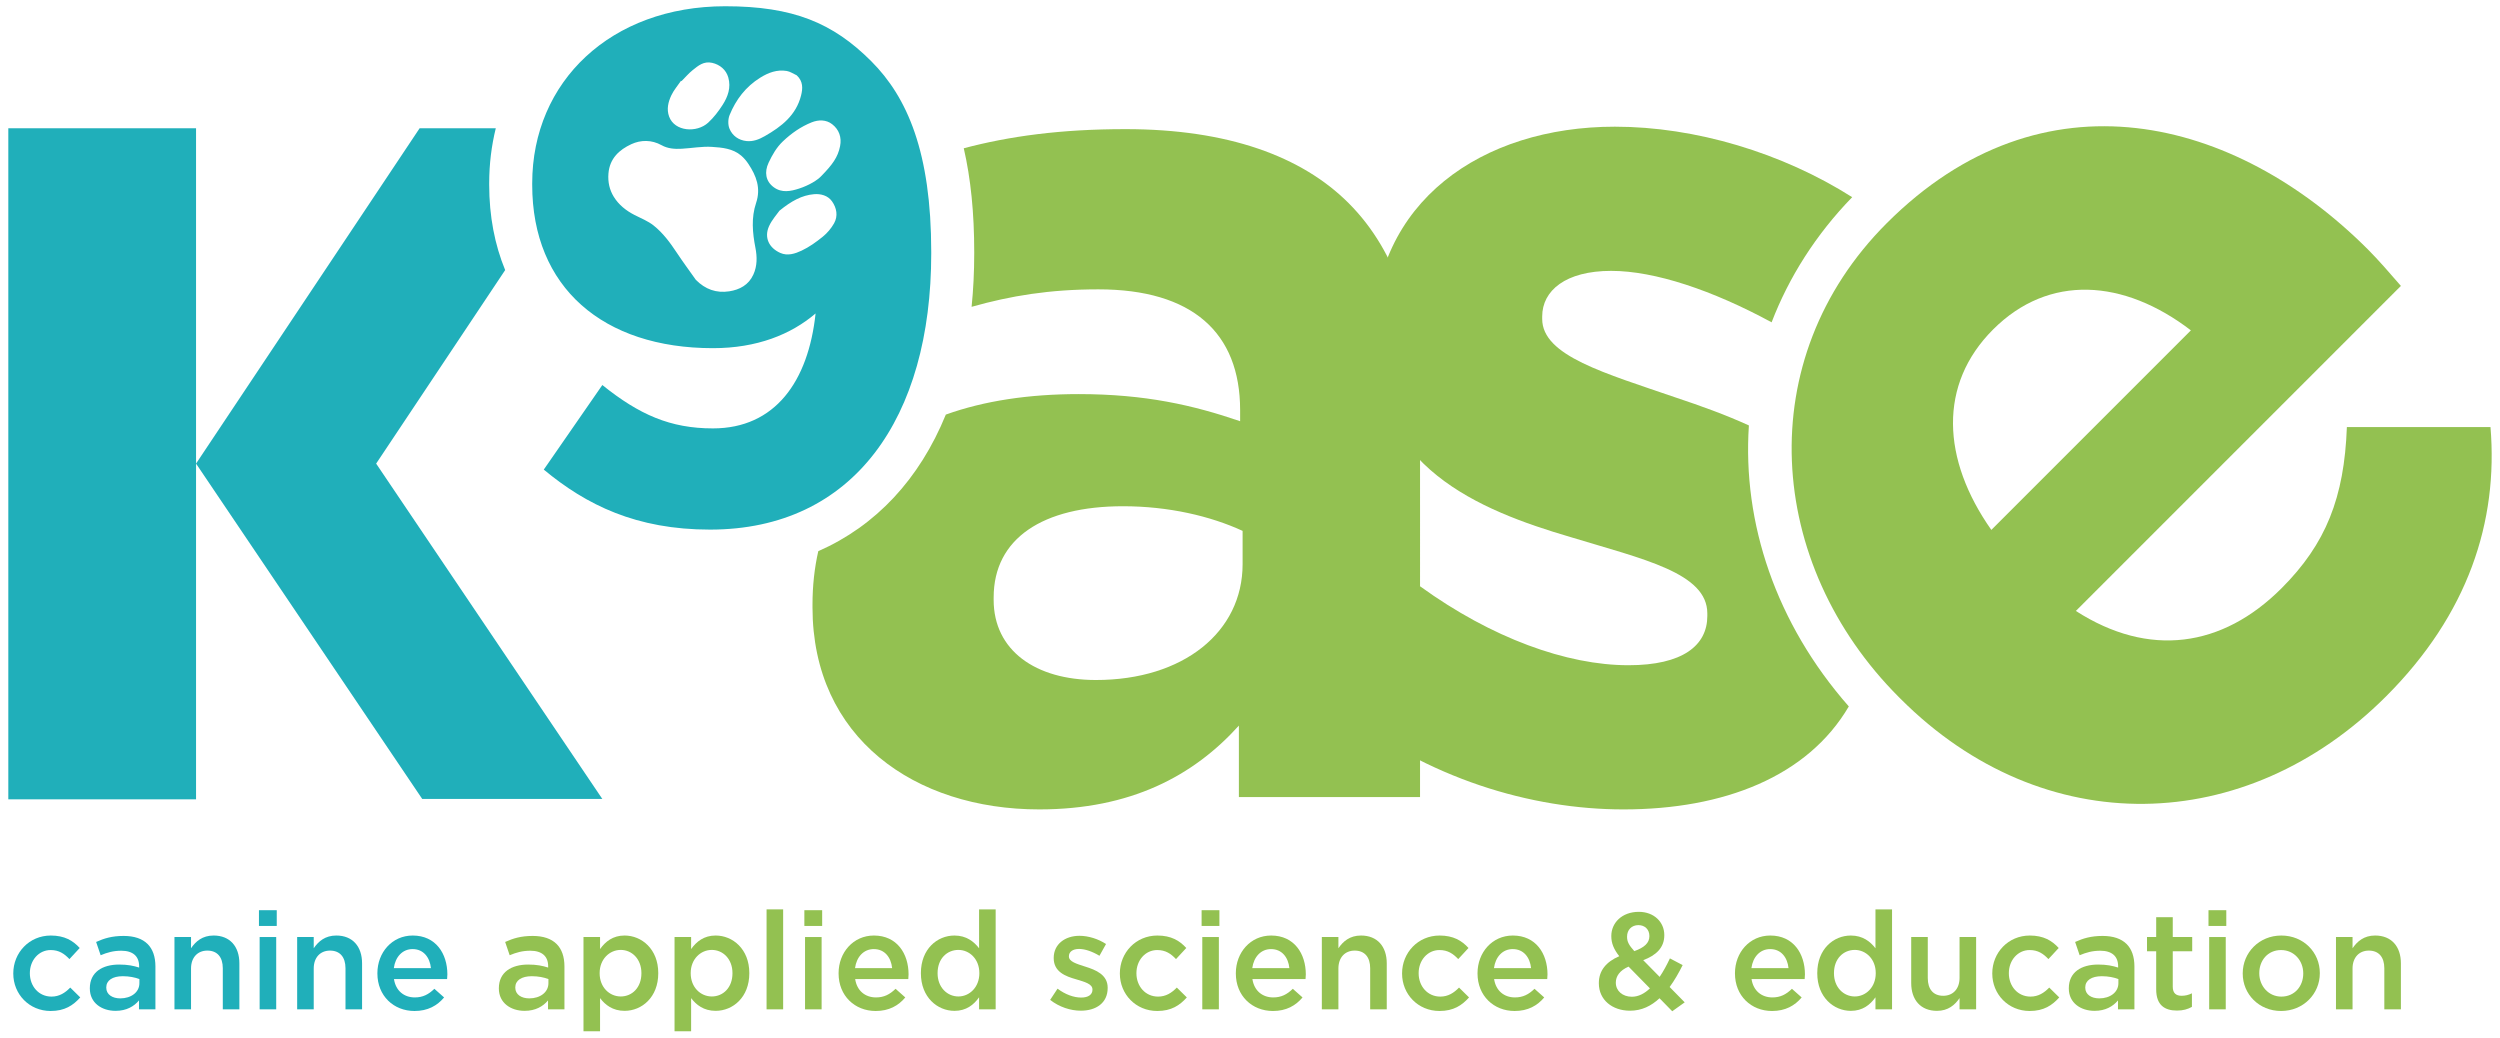
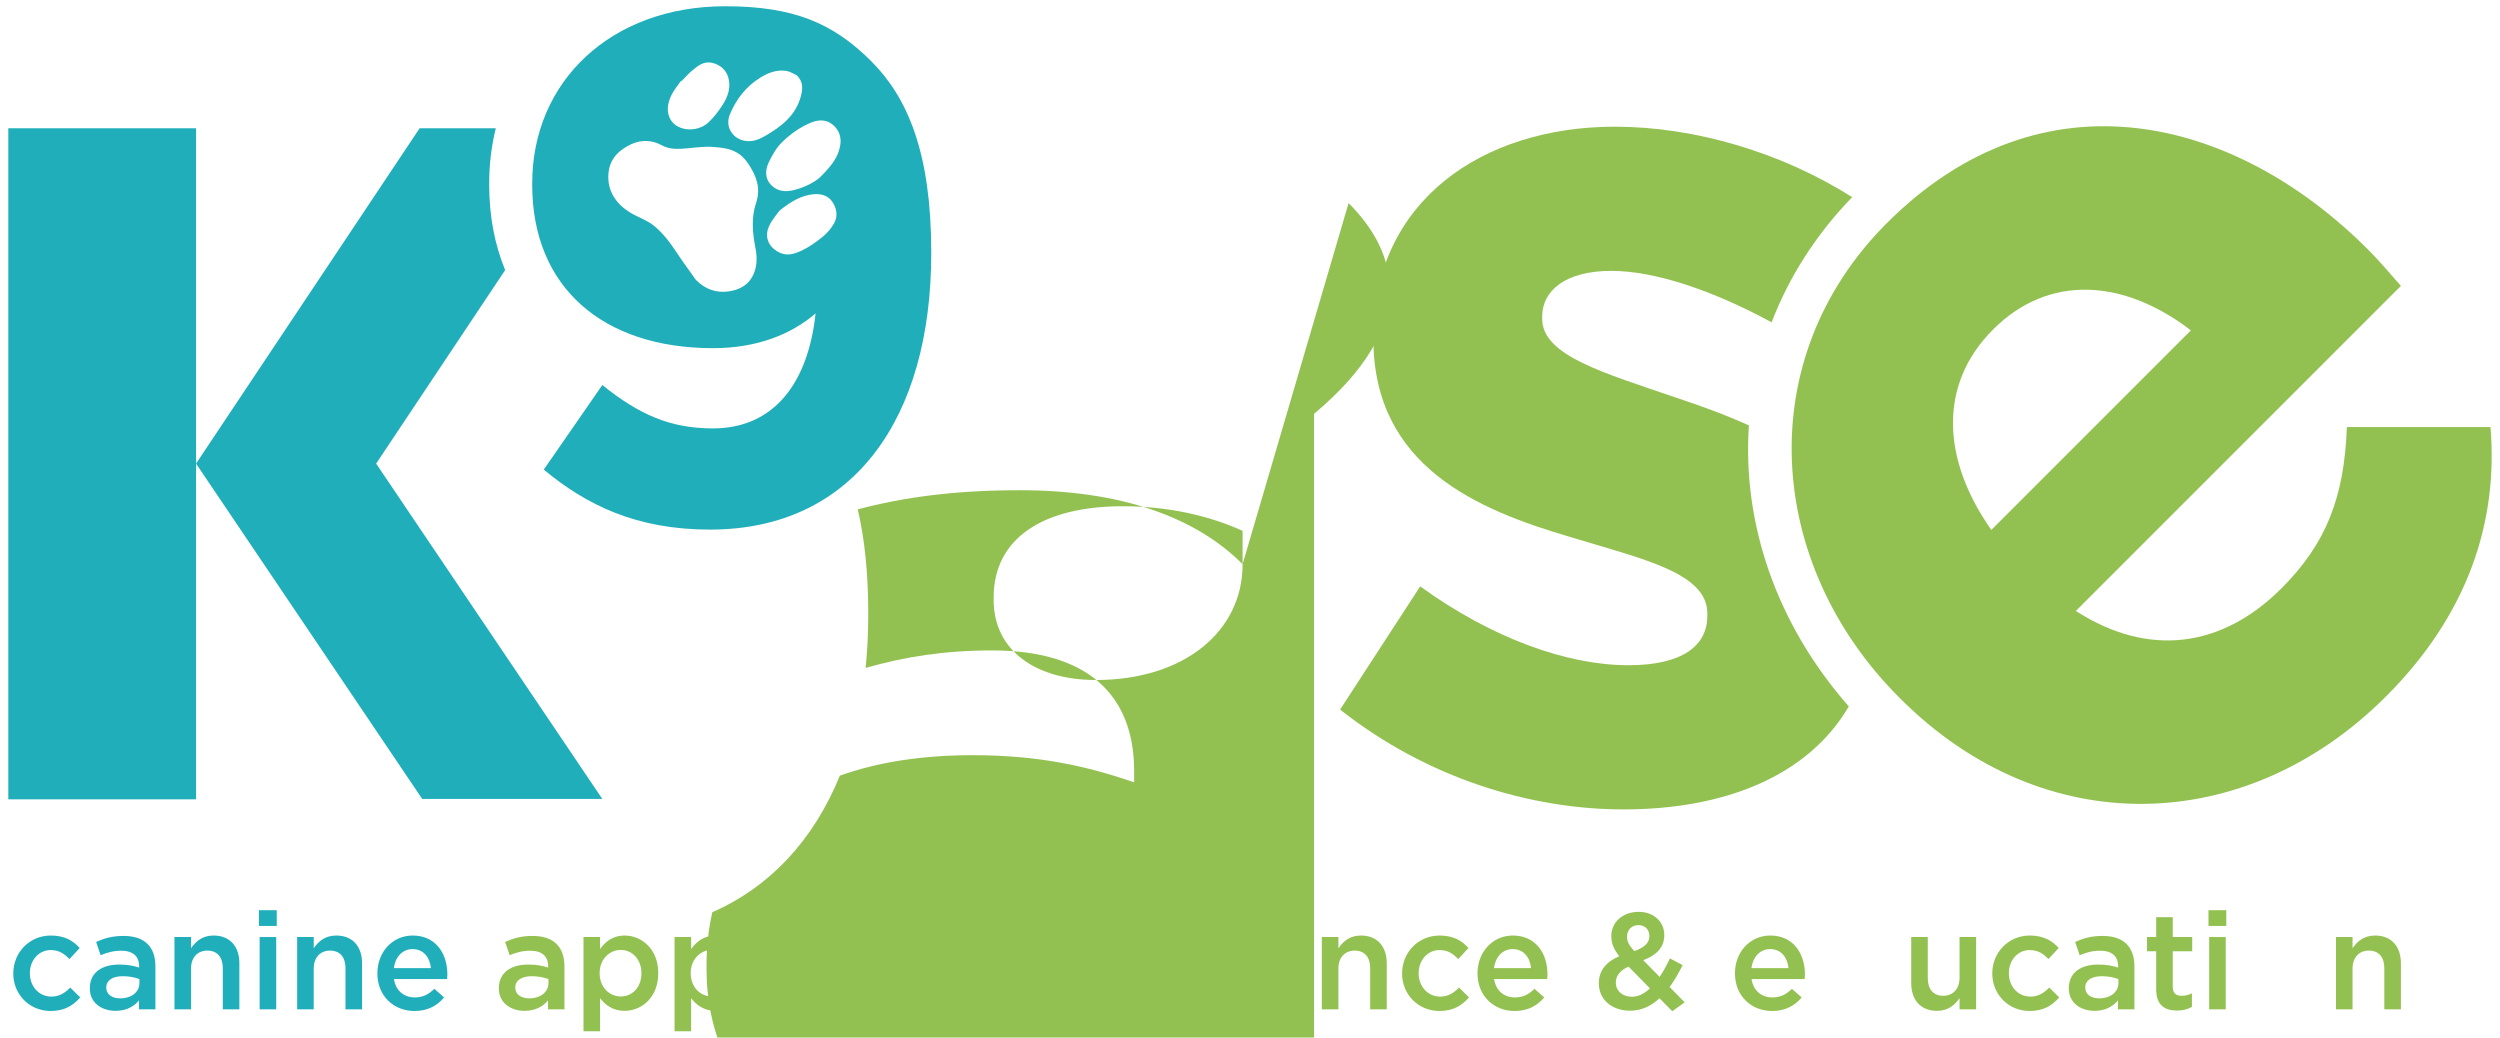
<svg xmlns="http://www.w3.org/2000/svg" xmlns:xlink="http://www.w3.org/1999/xlink" version="1.1" id="Layer_1" x="0px" y="0px" width="400px" height="166px" viewBox="0 0 400 166" enable-background="new 0 0 400 166" xml:space="preserve">
  <g>
    <path fill="#20AFBA" d="M2.125,155.777v-0.044c0-3.287,2.542-6.048,6.004-6.048c2.191,0,3.549,0.81,4.623,1.993l-1.643,1.776   c-0.811-0.856-1.666-1.447-3.002-1.447c-1.928,0-3.33,1.666-3.33,3.68v0.045c0,2.059,1.424,3.724,3.462,3.724   c1.248,0,2.169-0.591,3.001-1.445l1.6,1.576c-1.139,1.271-2.476,2.17-4.733,2.17C4.667,161.758,2.125,159.063,2.125,155.777   L2.125,155.777z" />
    <path fill="#20AFBA" d="M22.305,156.652c-0.679-0.263-1.621-0.459-2.651-0.459c-1.666,0-2.651,0.678-2.651,1.795v0.045   c0,1.096,0.986,1.708,2.235,1.708c1.753,0,3.067-0.986,3.067-2.43V156.652L22.305,156.652z M22.239,161.494v-1.424   c-0.788,0.941-1.994,1.665-3.747,1.665c-2.191,0-4.119-1.25-4.119-3.572v-0.044c0-2.563,1.994-3.79,4.689-3.79   c1.402,0,2.3,0.197,3.199,0.482v-0.219c0-1.6-1.008-2.476-2.848-2.476c-1.293,0-2.257,0.285-3.309,0.722l-0.723-2.125   c1.271-0.572,2.52-0.964,4.404-0.964c3.419,0,5.083,1.795,5.083,4.885v6.858H22.239L22.239,161.494z" />
    <path fill="#20AFBA" d="M27.913,149.925h2.651v1.797c0.745-1.096,1.819-2.038,3.615-2.038c2.608,0,4.12,1.753,4.12,4.448v7.362   h-2.651v-6.572c0-1.797-0.898-2.827-2.476-2.827c-1.533,0-2.607,1.075-2.607,2.87v6.53h-2.651V149.925L27.913,149.925z" />
    <path fill="#20AFBA" d="M41.542,149.925h2.651v11.569h-2.651V149.925L41.542,149.925z M41.432,145.632h2.848v2.52h-2.848V145.632   L41.432,145.632z" />
    <path fill="#20AFBA" d="M47.545,149.925h2.651v1.797c0.745-1.096,1.819-2.038,3.615-2.038c2.608,0,4.12,1.753,4.12,4.448v7.362   h-2.652v-6.572c0-1.797-0.899-2.827-2.475-2.827c-1.534,0-2.608,1.075-2.608,2.87v6.53h-2.651V149.925L47.545,149.925z" />
    <path fill="#20AFBA" d="M68.95,154.899c-0.175-1.708-1.183-3.045-2.936-3.045c-1.621,0-2.761,1.249-3.002,3.045H68.95   L68.95,154.899z M60.383,155.754v-0.043c0-3.309,2.345-6.026,5.654-6.026c3.681,0,5.543,2.892,5.543,6.223   c0,0.24-0.022,0.481-0.044,0.745h-8.501c0.285,1.884,1.621,2.936,3.33,2.936c1.293,0,2.213-0.482,3.133-1.381l1.556,1.381   c-1.095,1.315-2.608,2.17-4.733,2.17C62.968,161.758,60.383,159.325,60.383,155.754L60.383,155.754z" />
    <path fill="#93C151" d="M87.748,156.652c-0.679-0.263-1.621-0.459-2.65-0.459c-1.665,0-2.652,0.678-2.652,1.795v0.045   c0,1.096,0.986,1.708,2.235,1.708c1.753,0,3.067-0.986,3.067-2.43V156.652L87.748,156.652z M87.683,161.494v-1.424   c-0.788,0.941-1.993,1.665-3.746,1.665c-2.192,0-4.12-1.25-4.12-3.572v-0.044c0-2.563,1.994-3.79,4.689-3.79   c1.402,0,2.3,0.197,3.199,0.482v-0.219c0-1.6-1.008-2.476-2.848-2.476c-1.293,0-2.257,0.285-3.309,0.722l-0.723-2.125   c1.271-0.572,2.52-0.964,4.403-0.964c3.419,0,5.084,1.795,5.084,4.885v6.858H87.683L87.683,161.494z" />
    <path fill="#93C151" d="M102.626,155.732v-0.045c0-2.233-1.511-3.701-3.308-3.701c-1.797,0-3.375,1.49-3.375,3.701v0.045   c0,2.234,1.578,3.703,3.375,3.703C101.136,159.436,102.626,158.012,102.626,155.732L102.626,155.732z M93.358,149.925h2.65v1.929   c0.855-1.205,2.06-2.17,3.922-2.17c2.739,0,5.391,2.17,5.391,6.002v0.045c0,3.834-2.63,6.004-5.391,6.004   c-1.906,0-3.111-0.964-3.922-2.038V165h-2.65V149.925L93.358,149.925z" />
    <path fill="#93C151" d="M117.195,155.732v-0.045c0-2.233-1.511-3.701-3.309-3.701c-1.797,0-3.374,1.49-3.374,3.701v0.045   c0,2.234,1.578,3.703,3.374,3.703C115.705,159.436,117.195,158.012,117.195,155.732L117.195,155.732z M107.927,149.925h2.652v1.929   c0.854-1.205,2.06-2.17,3.922-2.17c2.739,0,5.39,2.17,5.39,6.002v0.045c0,3.834-2.629,6.004-5.39,6.004   c-1.907,0-3.112-0.964-3.922-2.038V165h-2.652V149.925L107.927,149.925z" />
-     <polygon fill="#93C151" points="122.651,145.5 125.303,145.5 125.303,161.494 122.651,161.494 122.651,145.5  " />
    <path fill="#93C151" d="M128.807,149.925h2.651v11.569h-2.651V149.925L128.807,149.925z M128.698,145.632h2.848v2.52h-2.848   V145.632L128.698,145.632z" />
-     <path fill="#93C151" d="M142.742,154.899c-0.175-1.708-1.184-3.045-2.936-3.045c-1.621,0-2.761,1.249-3.002,3.045H142.742   L142.742,154.899z M134.174,155.754v-0.043c0-3.309,2.345-6.026,5.654-6.026c3.681,0,5.543,2.892,5.543,6.223   c0,0.24-0.022,0.481-0.043,0.745h-8.502c0.285,1.884,1.621,2.936,3.33,2.936c1.293,0,2.213-0.482,3.133-1.381l1.556,1.381   c-1.096,1.315-2.608,2.17-4.733,2.17C136.761,161.758,134.174,159.325,134.174,155.754L134.174,155.754z" />
    <path fill="#93C151" d="M156.697,155.732v-0.045c0-2.233-1.577-3.701-3.351-3.701c-1.819,0-3.331,1.402-3.331,3.701v0.045   c0,2.234,1.534,3.703,3.331,3.703C155.12,159.436,156.697,157.946,156.697,155.732L156.697,155.732z M147.343,155.732v-0.045   c0-3.833,2.607-6.002,5.368-6.002c1.906,0,3.112,0.965,3.943,2.038V145.5h2.652v15.995h-2.652v-1.928   c-0.854,1.205-2.06,2.17-3.943,2.17C149.993,161.736,147.343,159.567,147.343,155.732L147.343,155.732z" />
-     <path fill="#93C151" d="M168.025,159.983l1.182-1.797c1.249,0.943,2.608,1.424,3.79,1.424c1.14,0,1.797-0.481,1.797-1.248v-0.044   c0-0.899-1.227-1.205-2.585-1.621c-1.71-0.482-3.615-1.183-3.615-3.397v-0.043c0-2.191,1.819-3.528,4.119-3.528   c1.446,0,3.024,0.505,4.252,1.314l-1.052,1.884c-1.118-0.679-2.301-1.096-3.265-1.096c-1.03,0-1.621,0.482-1.621,1.162v0.044   c0,0.833,1.249,1.183,2.608,1.621c1.687,0.525,3.593,1.292,3.593,3.374v0.044c0,2.43-1.885,3.636-4.294,3.636   C171.29,161.713,169.471,161.122,168.025,159.983L168.025,159.983z" />
    <path fill="#93C151" d="M179.177,155.777v-0.044c0-3.287,2.542-6.048,6.004-6.048c2.191,0,3.55,0.81,4.623,1.993l-1.643,1.776   c-0.81-0.856-1.665-1.447-3.002-1.447c-1.928,0-3.33,1.666-3.33,3.68v0.045c0,2.059,1.424,3.724,3.462,3.724   c1.248,0,2.169-0.591,3.001-1.445l1.6,1.576c-1.139,1.271-2.476,2.17-4.733,2.17C181.719,161.758,179.177,159.063,179.177,155.777   L179.177,155.777z" />
    <path fill="#93C151" d="M192.367,149.925h2.651v11.569h-2.651V149.925L192.367,149.925z M192.257,145.632h2.848v2.52h-2.848   V145.632L192.257,145.632z" />
    <path fill="#93C151" d="M206.301,154.899c-0.175-1.708-1.183-3.045-2.936-3.045c-1.621,0-2.761,1.249-3.002,3.045H206.301   L206.301,154.899z M197.734,155.754v-0.043c0-3.309,2.344-6.026,5.653-6.026c3.681,0,5.544,2.892,5.544,6.223   c0,0.24-0.023,0.481-0.045,0.745h-8.501c0.285,1.884,1.621,2.936,3.331,2.936c1.293,0,2.213-0.482,3.133-1.381l1.556,1.381   c-1.095,1.315-2.608,2.17-4.732,2.17C200.32,161.758,197.734,159.325,197.734,155.754L197.734,155.754z" />
    <path fill="#93C151" d="M211.493,149.925h2.651v1.797c0.746-1.096,1.819-2.038,3.616-2.038c2.607,0,4.12,1.753,4.12,4.448v7.362   h-2.652v-6.572c0-1.797-0.899-2.827-2.476-2.827c-1.533,0-2.608,1.075-2.608,2.87v6.53h-2.651V149.925L211.493,149.925z" />
    <path fill="#93C151" d="M224.332,155.777v-0.044c0-3.287,2.543-6.048,6.004-6.048c2.19,0,3.55,0.81,4.623,1.993l-1.642,1.776   c-0.812-0.856-1.666-1.447-3.002-1.447c-1.929,0-3.332,1.666-3.332,3.68v0.045c0,2.059,1.425,3.724,3.463,3.724   c1.248,0,2.17-0.591,3-1.445l1.6,1.576c-1.139,1.271-2.476,2.17-4.731,2.17C226.875,161.758,224.332,159.063,224.332,155.777   L224.332,155.777z" />
    <path fill="#93C151" d="M244.971,154.899c-0.174-1.708-1.183-3.045-2.936-3.045c-1.621,0-2.76,1.249-3.002,3.045H244.971   L244.971,154.899z M236.404,155.754v-0.043c0-3.309,2.344-6.026,5.654-6.026c3.68,0,5.543,2.892,5.543,6.223   c0,0.24-0.023,0.481-0.044,0.745h-8.501c0.285,1.884,1.621,2.936,3.329,2.936c1.294,0,2.214-0.482,3.134-1.381l1.556,1.381   c-1.096,1.315-2.608,2.17-4.732,2.17C238.99,161.758,236.404,159.325,236.404,155.754L236.404,155.754z" />
    <path fill="#93C151" d="M263.902,149.794v-0.043c0-1.031-0.724-1.732-1.753-1.732c-1.096,0-1.819,0.767-1.819,1.84v0.044   c0,0.768,0.307,1.337,1.16,2.278C263.069,151.613,263.902,150.89,263.902,149.794L263.902,149.794z M263.989,158.142l-3.419-3.483   c-1.424,0.614-2.038,1.556-2.038,2.541v0.044c0,1.292,1.073,2.235,2.565,2.235C262.149,159.48,263.112,158.975,263.989,158.142   L263.989,158.142z M265.523,159.72c-1.315,1.226-2.849,1.993-4.711,1.993c-2.849,0-4.996-1.73-4.996-4.381v-0.045   c0-1.971,1.162-3.395,3.265-4.294c-0.877-1.118-1.271-2.082-1.271-3.2v-0.043c0-2.061,1.666-3.856,4.404-3.856   c2.431,0,4.075,1.642,4.075,3.703v0.043c0,2.016-1.337,3.221-3.374,3.988l2.629,2.672c0.592-0.876,1.139-1.884,1.644-2.958   l2.038,1.073c-0.614,1.228-1.294,2.433-2.082,3.506l2.409,2.454l-1.993,1.425L265.523,159.72L265.523,159.72z" />
    <path fill="#93C151" d="M286.163,154.899c-0.176-1.708-1.184-3.045-2.936-3.045c-1.621,0-2.762,1.249-3.002,3.045H286.163   L286.163,154.899z M277.594,155.754v-0.043c0-3.309,2.346-6.026,5.654-6.026c3.682,0,5.543,2.892,5.543,6.223   c0,0.24-0.021,0.481-0.044,0.745h-8.501c0.285,1.884,1.621,2.936,3.331,2.936c1.292,0,2.212-0.482,3.132-1.381l1.557,1.381   c-1.096,1.315-2.609,2.17-4.734,2.17C280.18,161.758,277.594,159.325,277.594,155.754L277.594,155.754z" />
-     <path fill="#93C151" d="M300.118,155.732v-0.045c0-2.233-1.577-3.701-3.351-3.701c-1.819,0-3.332,1.402-3.332,3.701v0.045   c0,2.234,1.534,3.703,3.332,3.703C298.541,159.436,300.118,157.946,300.118,155.732L300.118,155.732z M290.763,155.732v-0.045   c0-3.833,2.607-6.002,5.369-6.002c1.906,0,3.11,0.965,3.943,2.038V145.5h2.652v15.995h-2.652v-1.928   c-0.854,1.205-2.061,2.17-3.943,2.17C293.414,161.736,290.763,159.567,290.763,155.732L290.763,155.732z" />
    <path fill="#93C151" d="M305.793,157.287v-7.362h2.652v6.574c0,1.797,0.898,2.826,2.475,2.826c1.534,0,2.608-1.073,2.608-2.87   v-6.53h2.651v11.569h-2.651v-1.796c-0.745,1.095-1.819,2.038-3.615,2.038C307.306,161.736,305.793,159.983,305.793,157.287   L305.793,157.287z" />
    <path fill="#93C151" d="M318.764,155.777v-0.044c0-3.287,2.541-6.048,6.005-6.048c2.19,0,3.548,0.81,4.622,1.993l-1.643,1.776   c-0.811-0.856-1.665-1.447-3.002-1.447c-1.927,0-3.329,1.666-3.329,3.68v0.045c0,2.059,1.424,3.724,3.461,3.724   c1.249,0,2.169-0.591,3.002-1.445l1.6,1.576c-1.141,1.271-2.477,2.17-4.734,2.17C321.305,161.758,318.764,159.063,318.764,155.777   L318.764,155.777z" />
    <path fill="#93C151" d="M338.942,156.652c-0.678-0.263-1.621-0.459-2.649-0.459c-1.666,0-2.652,0.678-2.652,1.795v0.045   c0,1.096,0.986,1.708,2.235,1.708c1.752,0,3.066-0.986,3.066-2.43V156.652L338.942,156.652z M338.877,161.494v-1.424   c-0.789,0.941-1.993,1.665-3.746,1.665c-2.191,0-4.12-1.25-4.12-3.572v-0.044c0-2.563,1.994-3.79,4.689-3.79   c1.402,0,2.301,0.197,3.2,0.482v-0.219c0-1.6-1.009-2.476-2.849-2.476c-1.292,0-2.257,0.285-3.309,0.722l-0.722-2.125   c1.271-0.572,2.52-0.964,4.403-0.964c3.419,0,5.084,1.795,5.084,4.885v6.858H338.877L338.877,161.494z" />
    <path fill="#93C151" d="M344.99,158.296v-6.092h-1.469v-2.28h1.469v-3.176h2.651v3.176h3.111v2.28h-3.111v5.675   c0,1.029,0.525,1.445,1.424,1.445c0.591,0,1.118-0.131,1.642-0.393v2.169c-0.656,0.372-1.402,0.591-2.388,0.591   C346.369,161.692,344.99,160.838,344.99,158.296L344.99,158.296z" />
    <path fill="#93C151" d="M353.469,149.925h2.65v11.569h-2.65V149.925L353.469,149.925z M353.359,145.632h2.849v2.52h-2.849V145.632   L353.359,145.632z" />
-     <path fill="#93C151" d="M368.52,155.777v-0.044c0-2.038-1.468-3.725-3.551-3.725c-2.125,0-3.483,1.666-3.483,3.68v0.045   c0,2.016,1.469,3.724,3.528,3.724C367.162,159.457,368.52,157.77,368.52,155.777L368.52,155.777z M358.836,155.777v-0.044   c0-3.309,2.628-6.048,6.179-6.048c3.55,0,6.157,2.695,6.157,6.002v0.045c0,3.287-2.63,6.025-6.202,6.025   C361.443,161.758,358.836,159.063,358.836,155.777L358.836,155.777z" />
    <path fill="#93C151" d="M373.756,149.925h2.651v1.797c0.745-1.096,1.819-2.038,3.616-2.038c2.607,0,4.12,1.753,4.12,4.448v7.362   h-2.652v-6.572c0-1.797-0.899-2.827-2.476-2.827c-1.533,0-2.608,1.075-2.608,2.87v6.53h-2.651V149.925L373.756,149.925z" />
    <path fill="#20AFBA" d="M80.827,43.213c-1.665-4.043-2.556-8.618-2.556-13.646v-0.232c0-3.076,0.367-6.022,1.055-8.812H67.138   l-35.77,53.652V20.524H1.33V127.89h30.038V74.179l36.188,53.654h28.815L60.183,74.177L80.827,43.213L80.827,43.213z" />
    <path fill="#20AFBA" d="M134.412,23.392c-0.354,1.785-1.248,2.965-2.946,4.717c-0.656,0.727-2.047,1.552-3.599,2.059   c-1.354,0.443-2.775,0.734-4.059-0.203c-1.317-0.961-1.532-2.439-0.835-3.925c0.595-1.266,1.269-2.45,2.283-3.417   c1.355-1.29,2.875-2.353,4.612-3.049c1.11-0.445,2.325-0.439,3.275,0.297C134.243,20.723,134.697,21.96,134.412,23.392   L134.412,23.392z M133.452,35.731c-0.451,0.803-1.091,1.56-1.806,2.14c-1.05,0.851-2.179,1.663-3.395,2.233   c-1.032,0.484-2.229,0.886-3.405,0.363c-1.783-0.791-2.625-2.435-1.801-4.275c0.461-1.029,1.269-1.902,1.67-2.481   c1.885-1.529,3.573-2.478,5.543-2.642c1.056-0.088,2.204,0.206,2.863,1.142C133.868,33.271,134.114,34.548,133.452,35.731   L133.452,35.731z M119.44,22.569c-1.263-0.131-2.253-0.848-2.722-1.974c-0.261-0.627-0.244-1.546,0.016-2.183   c1.014-2.479,2.577-4.539,4.913-5.99c1.325-0.823,2.683-1.315,4.221-1.069c0.558,0.089,1.073,0.457,1.607,0.697   c1.044,0.966,0.977,2.111,0.695,3.229c-0.796,3.166-3.134,4.977-5.806,6.503C121.439,22.311,120.495,22.678,119.44,22.569   L119.44,22.569z M120.866,39.641c0.284,1.452,0.302,2.915-0.332,4.3c-0.753,1.645-2.178,2.413-3.861,2.671   c-2.057,0.315-3.833-0.315-5.336-1.837c-1.027-1.456-2.088-2.888-3.071-4.373c-1.055-1.594-2.193-3.132-3.683-4.319   c-0.895-0.713-2.013-1.154-3.05-1.682c-1.363-0.696-2.544-1.639-3.333-2.926c-0.676-1.102-0.959-2.344-0.848-3.716   c0.195-2.42,1.749-3.805,3.662-4.692c1.507-0.699,3.247-0.722,4.84,0.165c1,0.558,2.111,0.63,3.223,0.568   c1.618-0.091,3.245-0.405,4.846-0.299c1.617,0.106,3.327,0.254,4.664,1.394c0.444,0.378,0.836,0.845,1.159,1.332   c1.269,1.906,2.026,3.881,1.228,6.251C120.183,34.823,120.397,37.239,120.866,39.641L120.866,39.641z M107.418,15.244   c0.392-0.83,1.02-1.548,1.543-2.315c0.025,0.019,0.051,0.038,0.076,0.057c0.595-0.595,1.144-1.249,1.797-1.771   c0.891-0.712,1.763-1.464,3.11-1.16c1.241,0.281,2.239,1.111,2.585,2.349c0.453,1.627-0.068,3.062-0.905,4.372   c-0.658,1.029-1.424,2.033-2.32,2.854c-1.81,1.659-5.356,1.439-6.243-0.97C106.623,17.468,106.915,16.308,107.418,15.244   L107.418,15.244z M139.396,9.79C133.266,3.66,126.906,1,116.034,1C97.761,1,85.153,13.028,85.153,29.336v0.232   c0,16.423,11.335,26.139,28.916,26.139c7.054,0,12.49-2.198,16.423-5.552c-1.158,10.872-6.478,18.389-16.423,18.389   c-6.824,0-11.798-2.198-17.696-6.94l-9.369,13.533c6.824,5.667,14.803,9.6,26.602,9.6c23.016,0,35.391-17.927,35.391-44.182v-0.231   C148.997,24.363,145.179,15.573,139.396,9.79L139.396,9.79z" />
    <g>
      <defs>
        <rect id="SVGID_1_" x="1.33" y="1" width="397.34" height="164" />
      </defs>
      <clipPath id="SVGID_2_">
        <use xlink:href="#SVGID_1_" overflow="visible" />
      </clipPath>
      <path clip-path="url(#SVGID_2_)" fill="#93C151" d="M279.823,68.07c-3.795-1.733-7.765-3.152-11.58-4.423    c-11.437-3.943-21.492-6.704-21.492-12.619v-0.394c0-4.141,3.745-7.295,11.041-7.295c6.971,0,16.213,3.1,25.665,8.231    c2.766-7.211,7.06-14.011,12.891-20.023c-11.202-7.109-25.122-11.278-37.966-11.278c-21.295,0-38.646,12.028-38.646,33.521v0.394    c0,20.506,16.762,27.407,31.549,31.746c11.631,3.548,21.887,5.718,21.887,12.224v0.395c0,4.731-3.944,7.887-12.619,7.887    c-9.86,0-21.887-4.339-33.323-12.619l-12.817,19.717c14.001,11.042,30.562,15.972,45.35,15.972    c16.045,0,29.46-5.249,36.046-16.477C284.133,99.744,278.775,83.656,279.823,68.07L279.823,68.07z" />
      <path clip-path="url(#SVGID_2_)" fill="#93C151" d="M318.893,52.719c8.923-8.923,20.915-8.088,31.65,0.139l-31.929,31.929    C310.667,73.493,310.109,61.502,318.893,52.719L318.893,52.719z M375.5,68.334c-0.419,11.293-3.346,18.682-10.456,25.792    c-9.482,9.482-21.195,11.155-32.906,3.626l52.006-52.006c-1.811-2.092-3.624-4.183-5.297-5.856    c-21.193-21.193-52.006-29.14-76.964-4.181c-21.75,21.75-19.38,54.514,1.952,75.847l0.279,0.279    c22.867,22.866,55.214,22.028,77.661-0.419c13.121-13.12,17.956-27.949,16.704-43.081H375.5L375.5,68.334z" />
    </g>
-     <path fill="#93C151" d="M198.817,90.266c0,10.845-9.465,18.535-23.466,18.535c-9.662,0-16.366-4.733-16.366-12.817V95.59   c0-9.465,7.887-14.592,20.704-14.592c7.296,0,14,1.577,19.128,3.943V90.266L198.817,90.266z M215.774,32.493   c-7.495-7.493-19.323-11.832-35.69-11.832c-10.371,0-18.563,1.125-25.881,3.061c1.123,4.862,1.674,10.361,1.674,16.602v0.231   c0,2.953-0.142,5.801-0.421,8.537c6.247-1.768,12.489-2.796,20.29-2.796c14.986,0,22.675,6.901,22.675,19.323v1.775   c-7.494-2.564-15.184-4.339-25.832-4.339c-7.95,0-15.14,1.078-21.257,3.28c-4.201,10.306-11.186,17.805-20.405,21.851   c-0.604,2.645-0.927,5.501-0.927,8.587v0.394c0,20.902,16.364,32.338,36.279,32.338c14.591,0,24.647-5.324,31.943-13.409v11.437   h28.985V66.21C227.21,52.014,223.661,40.38,215.774,32.493L215.774,32.493z" />
+     <path fill="#93C151" d="M198.817,90.266c0,10.845-9.465,18.535-23.466,18.535c-9.662,0-16.366-4.733-16.366-12.817V95.59   c0-9.465,7.887-14.592,20.704-14.592c7.296,0,14,1.577,19.128,3.943V90.266L198.817,90.266z c-7.495-7.493-19.323-11.832-35.69-11.832c-10.371,0-18.563,1.125-25.881,3.061c1.123,4.862,1.674,10.361,1.674,16.602v0.231   c0,2.953-0.142,5.801-0.421,8.537c6.247-1.768,12.489-2.796,20.29-2.796c14.986,0,22.675,6.901,22.675,19.323v1.775   c-7.494-2.564-15.184-4.339-25.832-4.339c-7.95,0-15.14,1.078-21.257,3.28c-4.201,10.306-11.186,17.805-20.405,21.851   c-0.604,2.645-0.927,5.501-0.927,8.587v0.394c0,20.902,16.364,32.338,36.279,32.338c14.591,0,24.647-5.324,31.943-13.409v11.437   h28.985V66.21C227.21,52.014,223.661,40.38,215.774,32.493L215.774,32.493z" />
  </g>
</svg>